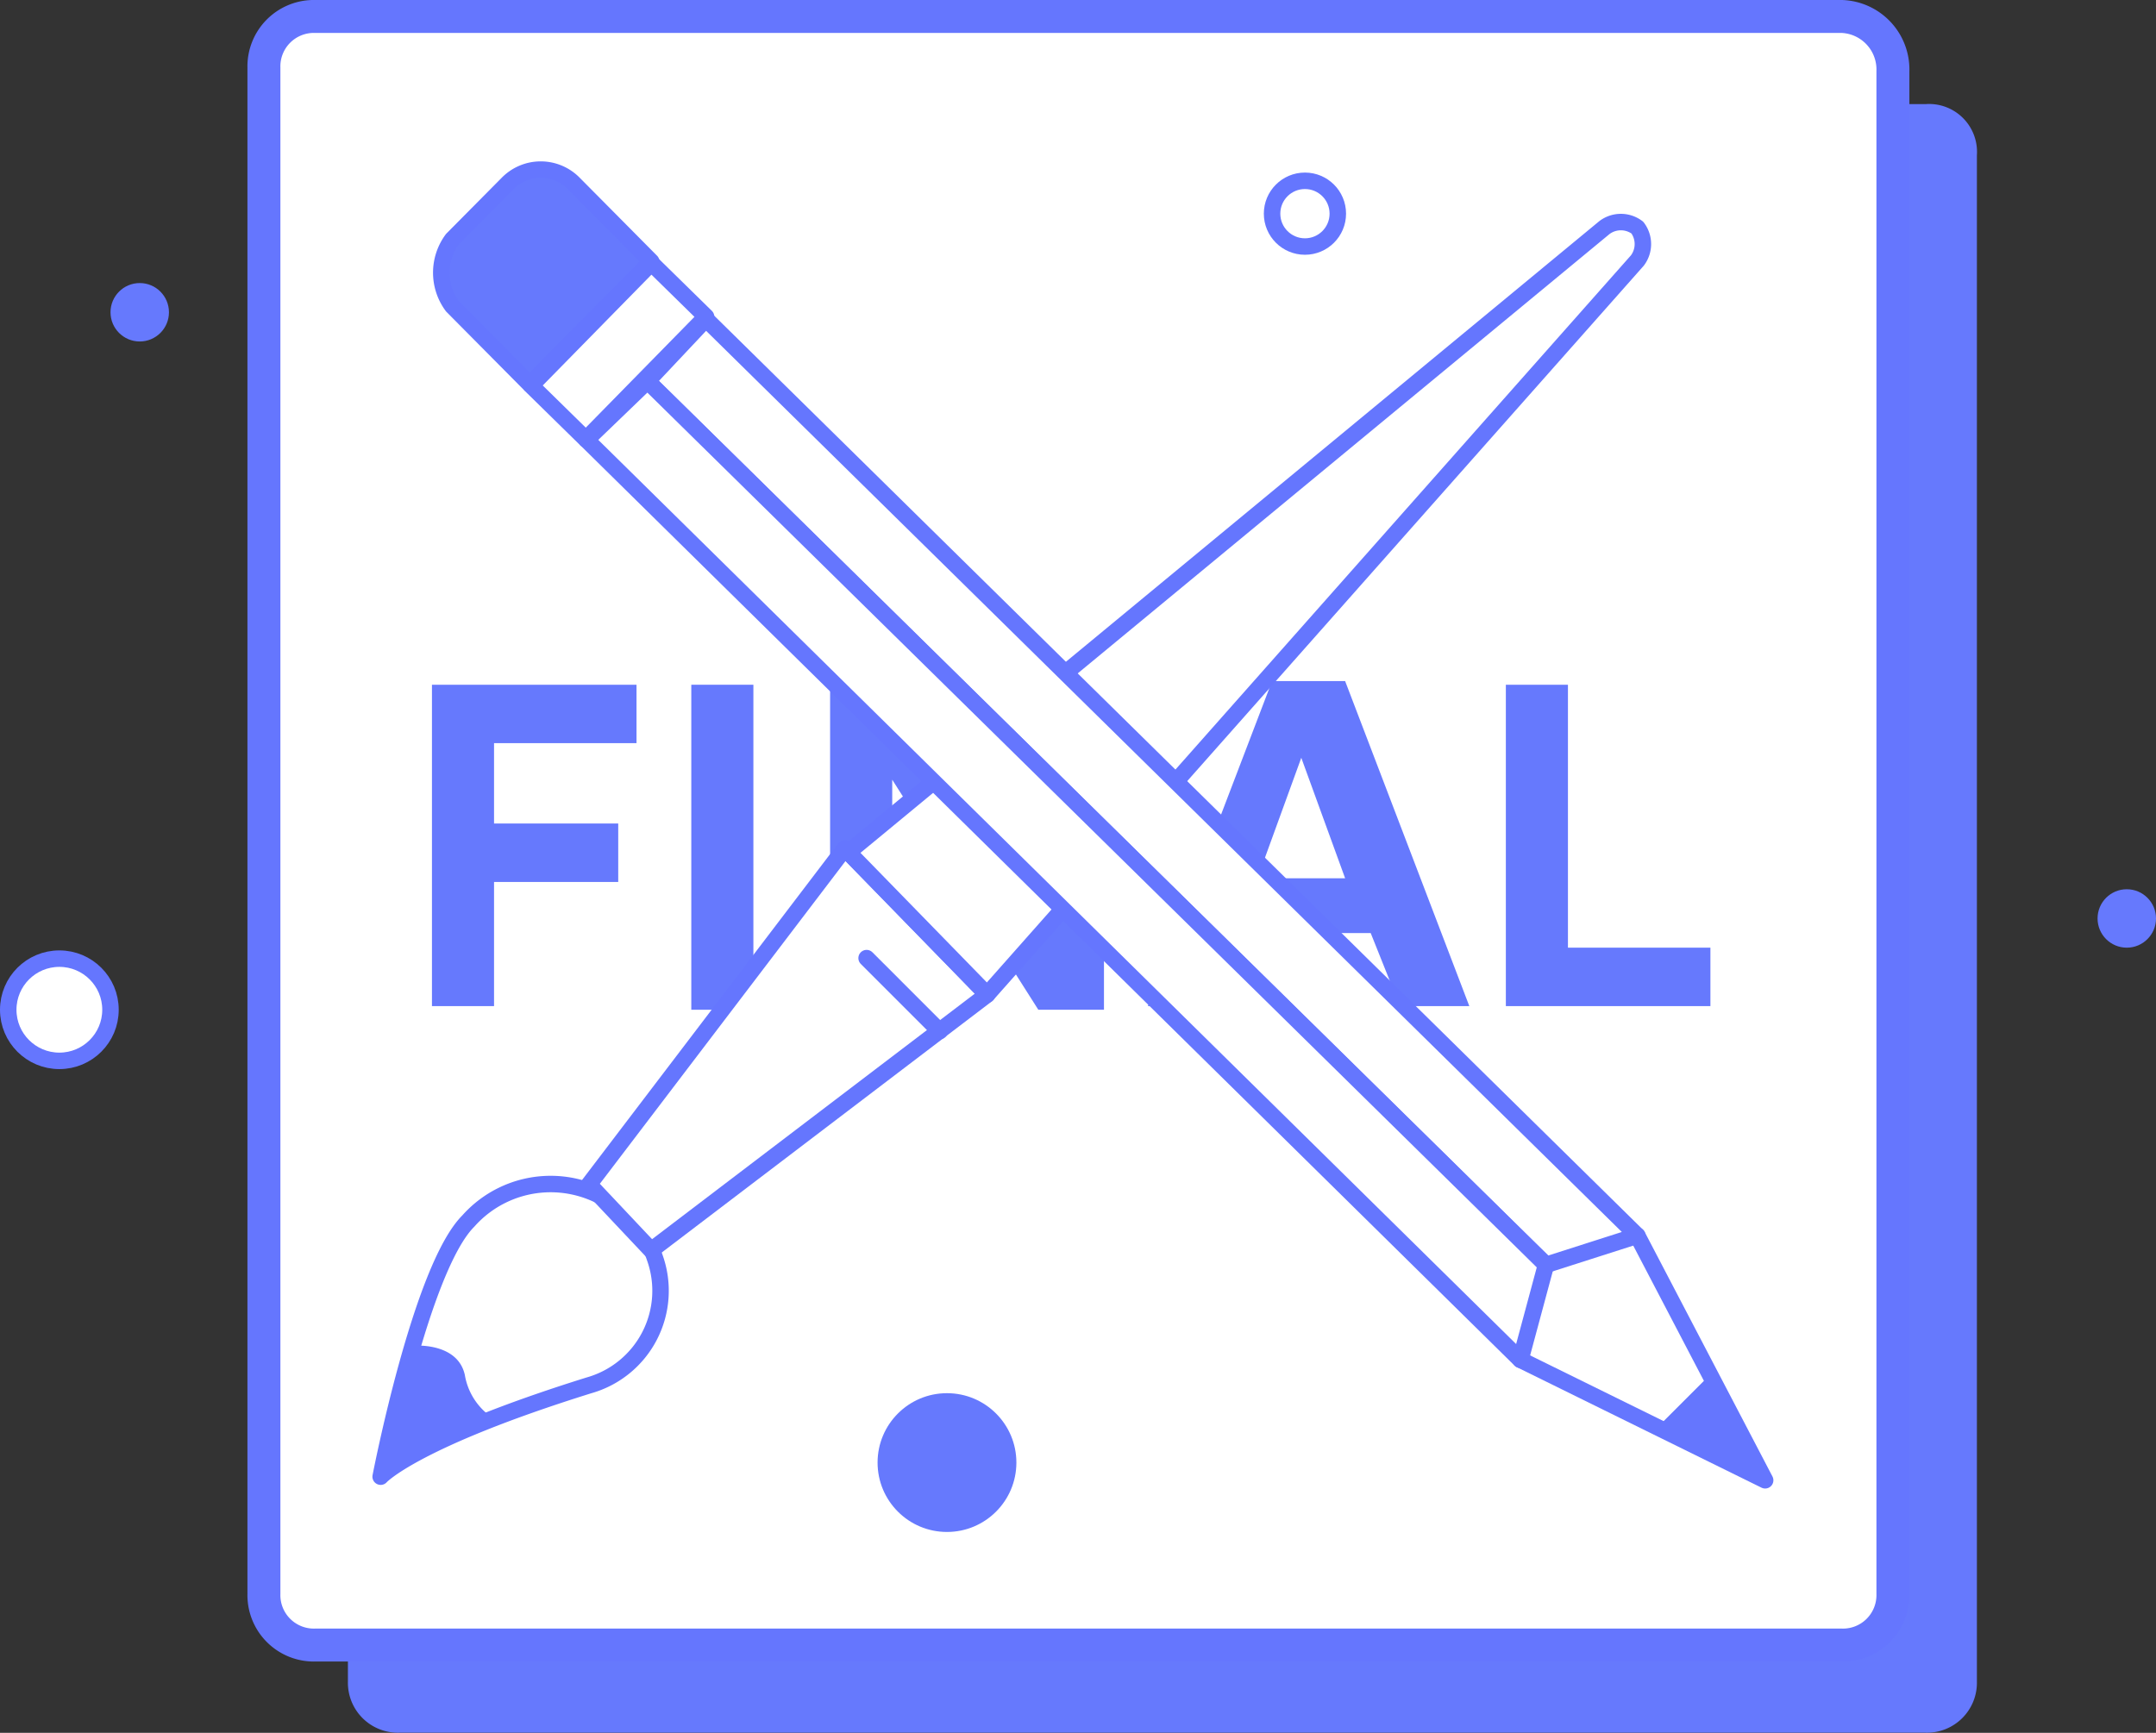
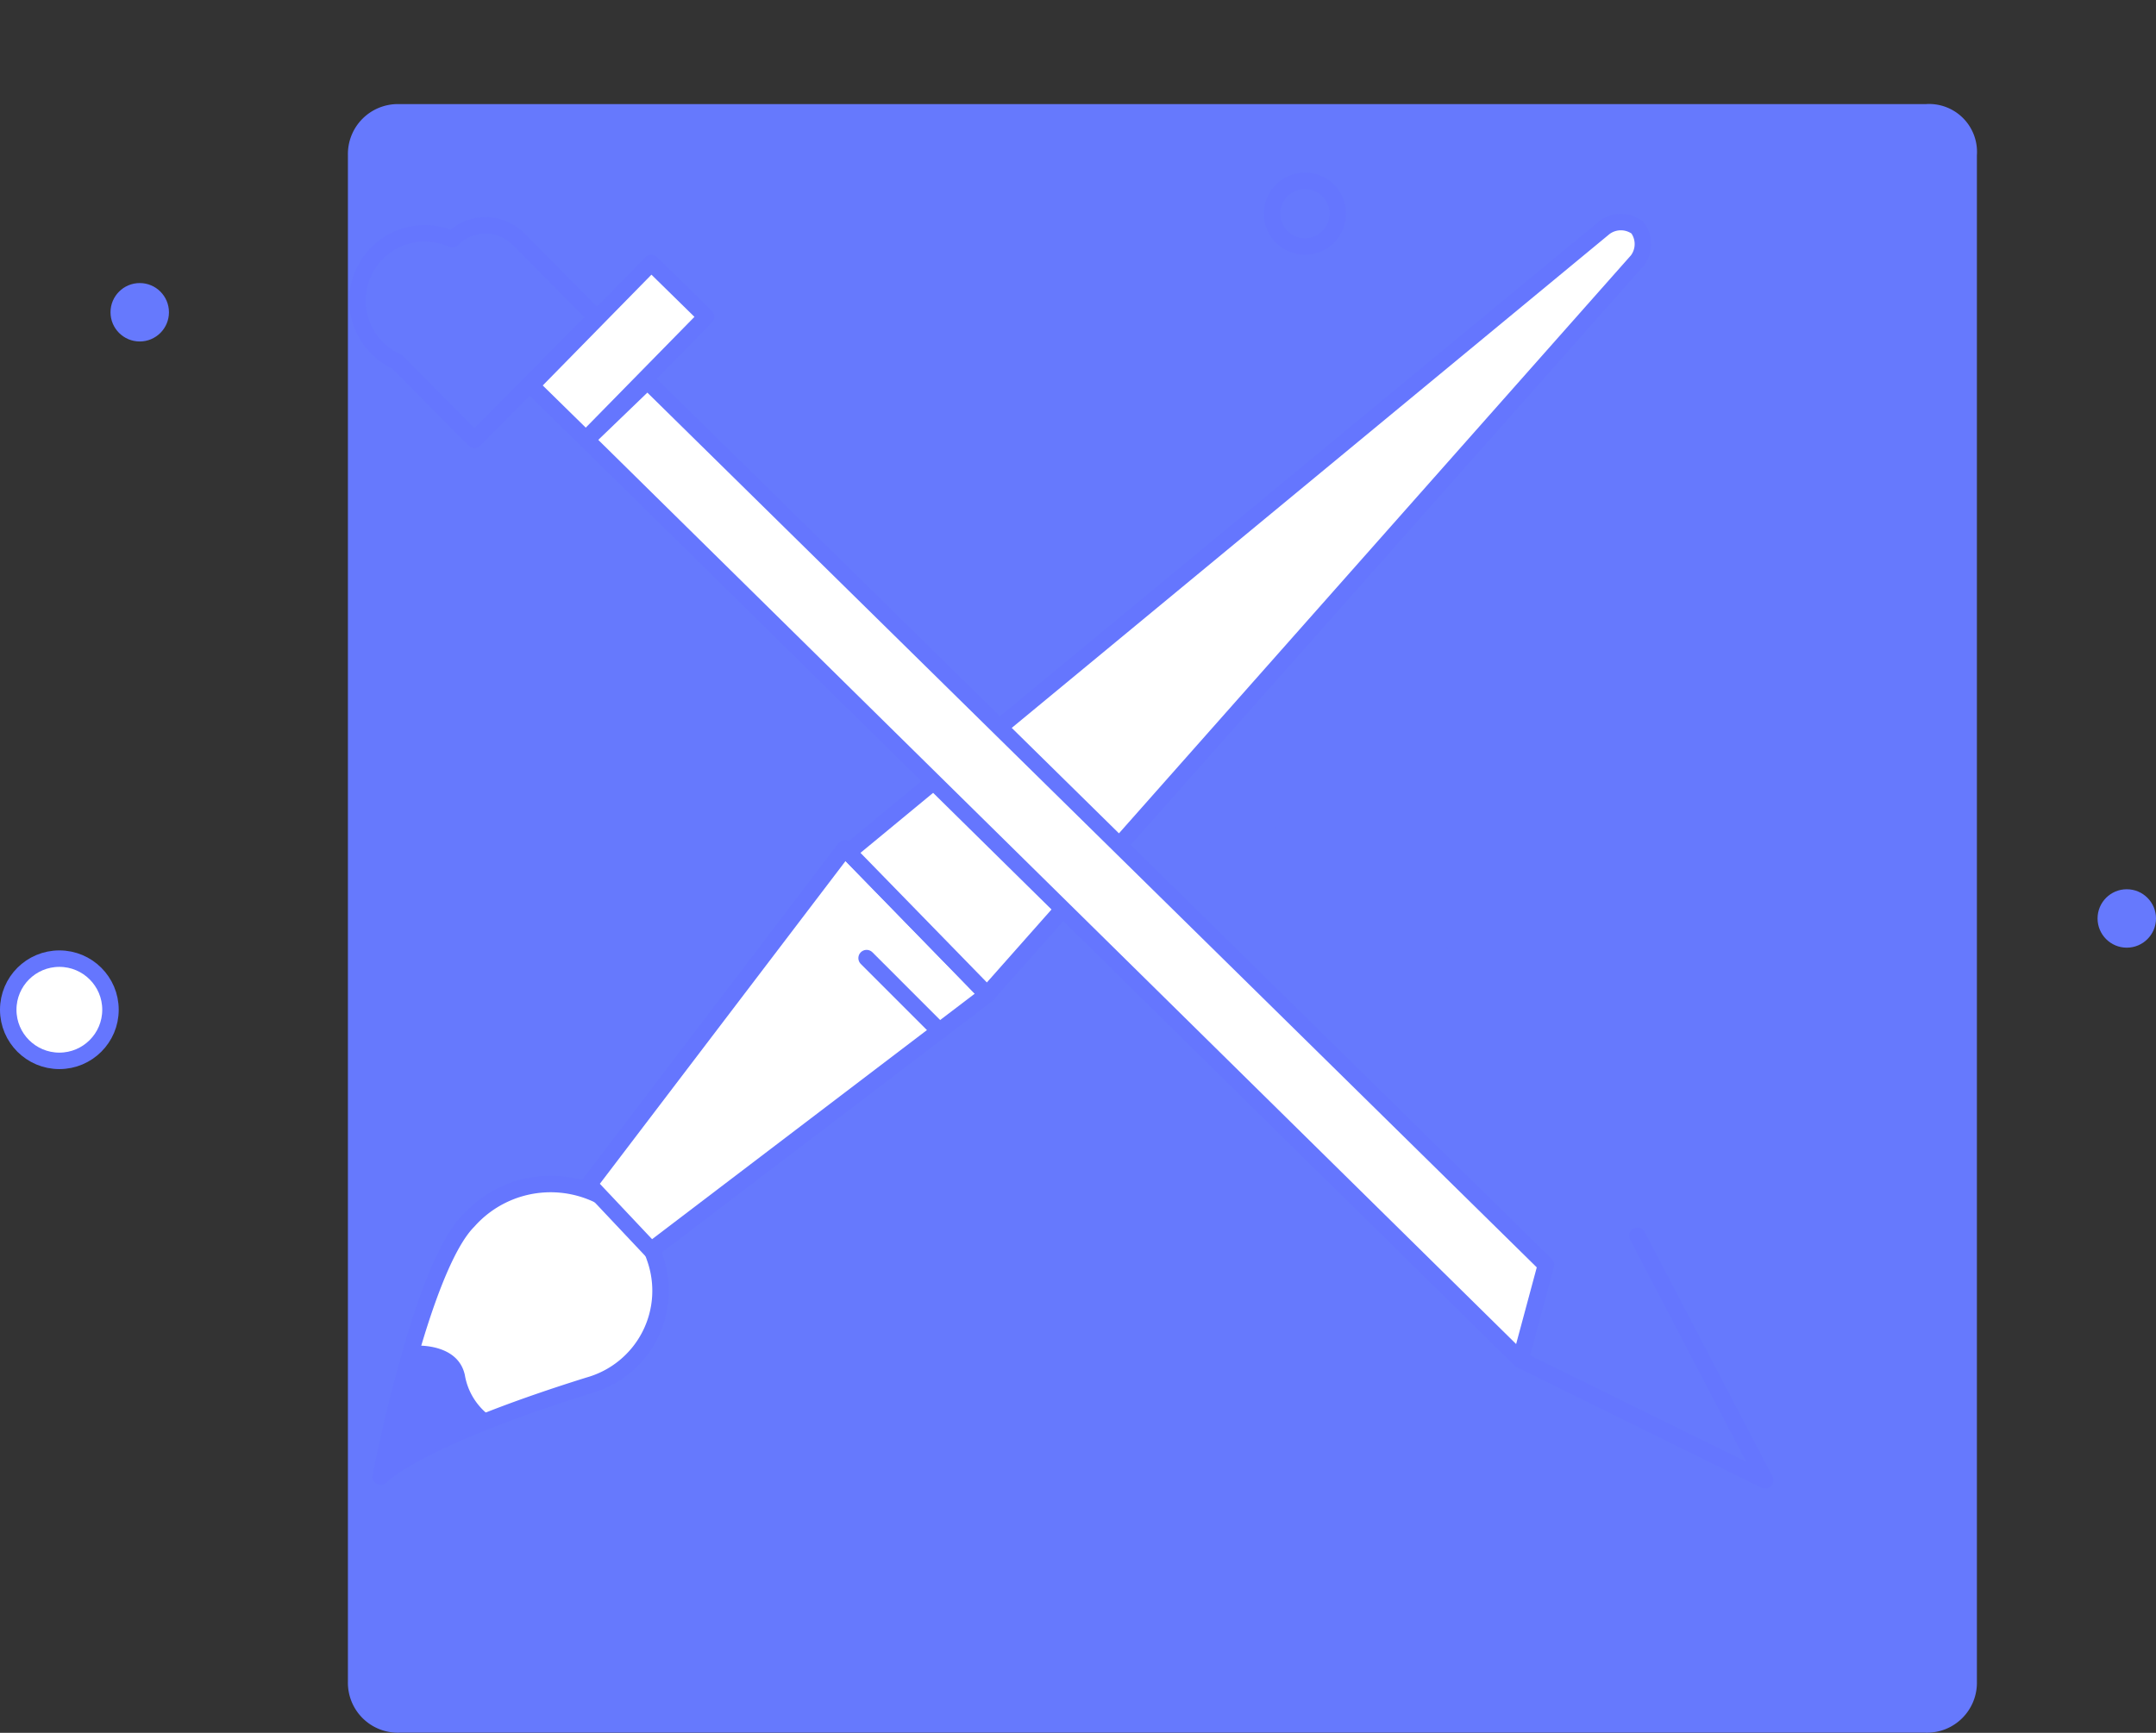
<svg xmlns="http://www.w3.org/2000/svg" width="65.451" height="52.617" viewBox="0 0 65.451 52.617">
  <rect x="0" y="0" width="65.451" height="52.617" fill="#333333" stroke="none" />
  <g id="Group_2720" data-name="Group 2720" transform="translate(-172.55 -88.7)">
    <path id="Path_18789" data-name="Path 18789" d="M230,91.6H183.652a1.516,1.516,0,0,0-1.552,1.552V139.5a1.516,1.516,0,0,0,1.552,1.552H230a1.516,1.516,0,0,0,1.552-1.552V93.152A1.455,1.455,0,0,0,230,91.6Z" transform="translate(1.012 0.261)" fill="#6679fd" />
-     <path id="Path_18790" data-name="Path 18790" d="M227.7,89.2H181.352a1.516,1.516,0,0,0-1.552,1.552V137.1a1.516,1.516,0,0,0,1.552,1.552H227.7a1.516,1.516,0,0,0,1.552-1.552V90.863A1.611,1.611,0,0,0,227.7,89.2Z" transform="translate(0.762)" fill="#fff" stroke="#6576fe" stroke-miterlimit="10" stroke-width="1" />
-     <circle id="Ellipse_405" data-name="Ellipse 405" cx="2.107" cy="2.107" r="2.107" transform="translate(199.191 131.004)" fill="#6679fd" />
    <circle id="Ellipse_406" data-name="Ellipse 406" cx="1.552" cy="1.552" r="1.552" transform="translate(172.8 117.809)" fill="#fff" stroke="#6576fe" stroke-miterlimit="10" stroke-width="0.5" />
    <circle id="Ellipse_407" data-name="Ellipse 407" cx="0.998" cy="0.998" r="0.998" transform="translate(211.167 94.19)" fill="none" stroke="#6576fe" stroke-miterlimit="10" stroke-width="0.5" />
    <circle id="Ellipse_408" data-name="Ellipse 408" cx="0.887" cy="0.887" r="0.887" transform="translate(175.905 97.295)" fill="#6679fd" />
    <circle id="Ellipse_409" data-name="Ellipse 409" cx="0.887" cy="0.887" r="0.887" transform="translate(236.227 115.702)" fill="#6679fd" />
    <g id="Group_2580" data-name="Group 2580" transform="translate(185.663 109.381)">
      <path id="Path_18791" data-name="Path 18791" d="M184.4,117.369V107.5h6.21v1.774h-4.325v2.44h3.77v1.774h-3.77v3.77H184.4Z" transform="translate(-184.4 -107.389)" fill="#6679fd" />
-       <path id="Path_18792" data-name="Path 18792" d="M191.5,117.369V107.5h1.885v9.869Z" transform="translate(-183.627 -107.389)" fill="#6679fd" />
      <path id="Path_18793" data-name="Path 18793" d="M201.621,117.369l-4.435-6.986v6.986H195.3V107.5h2.329l4.1,6.542V107.5h1.885v9.869Z" transform="translate(-183.213 -107.389)" fill="#6679fd" />
      <path id="Path_18794" data-name="Path 18794" d="M210.764,115.051h-3.992L206,117.269h-2l3.77-9.869h2.218l3.77,9.869h-2.107Zm-3.437-1.663h2.661l-1.331-3.659Z" transform="translate(-182.266 -107.4)" fill="#6679fd" />
      <path id="Path_18795" data-name="Path 18795" d="M213.8,117.369V107.5h1.885v7.984h4.325v1.774H213.8Z" transform="translate(-181.199 -107.389)" fill="#6679fd" />
    </g>
    <g id="Group_2581" data-name="Group 2581" transform="translate(184.11 94.091)">
      <g id="XMLID_60_" transform="translate(0 1.358)">
        <path id="XMLID_64_" d="M329.917,1577.62a2.984,2.984,0,0,1-2,3.881c-5.323,1.663-6.321,2.772-6.321,2.772s1.22-6.321,2.661-7.762a3.34,3.34,0,0,1,4.657-.333A3.1,3.1,0,0,1,329.917,1577.62Z" transform="translate(-321.6 -1546.183)" fill="#fff" stroke="#6576fe" stroke-linecap="round" stroke-linejoin="round" stroke-miterlimit="10" stroke-width="0.5" />
        <path id="XMLID_63_" d="M339.387,1570.635l-10.2,7.762-1.885-2,7.762-10.2Z" transform="translate(-320.979 -1547.183)" fill="#fff" stroke="#6576fe" stroke-linecap="round" stroke-linejoin="round" stroke-miterlimit="10" stroke-width="0.5" />
        <path id="XMLID_62_" d="M338.614,1572.5l19.738-22.288a.828.828,0,0,0,0-1h0a.828.828,0,0,0-1,0L334.4,1568.178Z" transform="translate(-320.206 -1549.05)" fill="#fff" stroke="#6576fe" stroke-linecap="round" stroke-linejoin="round" stroke-miterlimit="10" stroke-width="0.5" />
        <line id="XMLID_61_" x2="2.218" y2="2.218" stroke-width="0.5" transform="translate(14.748 22.344)" stroke="#6576fe" stroke-linecap="round" stroke-linejoin="round" stroke-miterlimit="10" fill="none" />
      </g>
      <g id="XMLID_53_" transform="translate(1.774)">
-         <path id="XMLID_59_" d="M330.674,1551.7l28.276,27.833-2.772.887L328.9,1553.585Z" transform="translate(-322.579 -1547.403)" fill="#fff" stroke="#6576fe" stroke-linecap="round" stroke-linejoin="round" stroke-miterlimit="10" stroke-width="0.5" />
        <path id="XMLID_58_" d="M329.085,1553.4l27.278,26.835-.776,2.883-28.352-27.936Z" transform="translate(-322.765 -1547.218)" fill="#fff" stroke="#6576fe" stroke-linecap="round" stroke-linejoin="round" stroke-miterlimit="10" stroke-width="0.5" />
        <rect id="XMLID_57_" width="5.212" height="2.329" stroke-width="0.5" transform="translate(2.789 6.317) rotate(-45.555)" stroke="#6576fe" stroke-linecap="round" stroke-linejoin="round" stroke-miterlimit="10" fill="#fff" />
-         <path id="XMLID_56_" d="M323.535,1549.94l1.677-1.692a1.408,1.408,0,0,1,2.012,0l2.348,2.368-3.689,3.722-2.348-2.368A1.7,1.7,0,0,1,323.535,1549.94Z" transform="translate(-323.137 -1548.066)" fill="#6679fd" stroke="#6576fe" stroke-linecap="round" stroke-linejoin="round" stroke-miterlimit="10" stroke-width="0.5" />
+         <path id="XMLID_56_" d="M323.535,1549.94a1.408,1.408,0,0,1,2.012,0l2.348,2.368-3.689,3.722-2.348-2.368A1.7,1.7,0,0,1,323.535,1549.94Z" transform="translate(-323.137 -1548.066)" fill="#6679fd" stroke="#6576fe" stroke-linecap="round" stroke-linejoin="round" stroke-miterlimit="10" stroke-width="0.5" />
        <path id="XMLID_55_" d="M352.8,1580.57l7.429,3.659-3.881-7.429" transform="translate(-319.977 -1544.671)" fill="none" stroke="#6576fe" stroke-linecap="round" stroke-linejoin="round" stroke-miterlimit="10" stroke-width="0.5" />
-         <path id="XMLID_54_" d="M359.816,1583.816l-3.216-1.663,1.552-1.552Z" transform="translate(-319.564 -1544.257)" fill="#6576fe" />
      </g>
      <path id="Path_18796" data-name="Path 18796" d="M186.438,127.818a1.95,1.95,0,0,1-.887-1.331c-.222-1-1.552-.887-1.552-.887l-1,3.992Z" transform="translate(-183 -90.129)" fill="#6576fe" />
    </g>
  </g>
</svg>